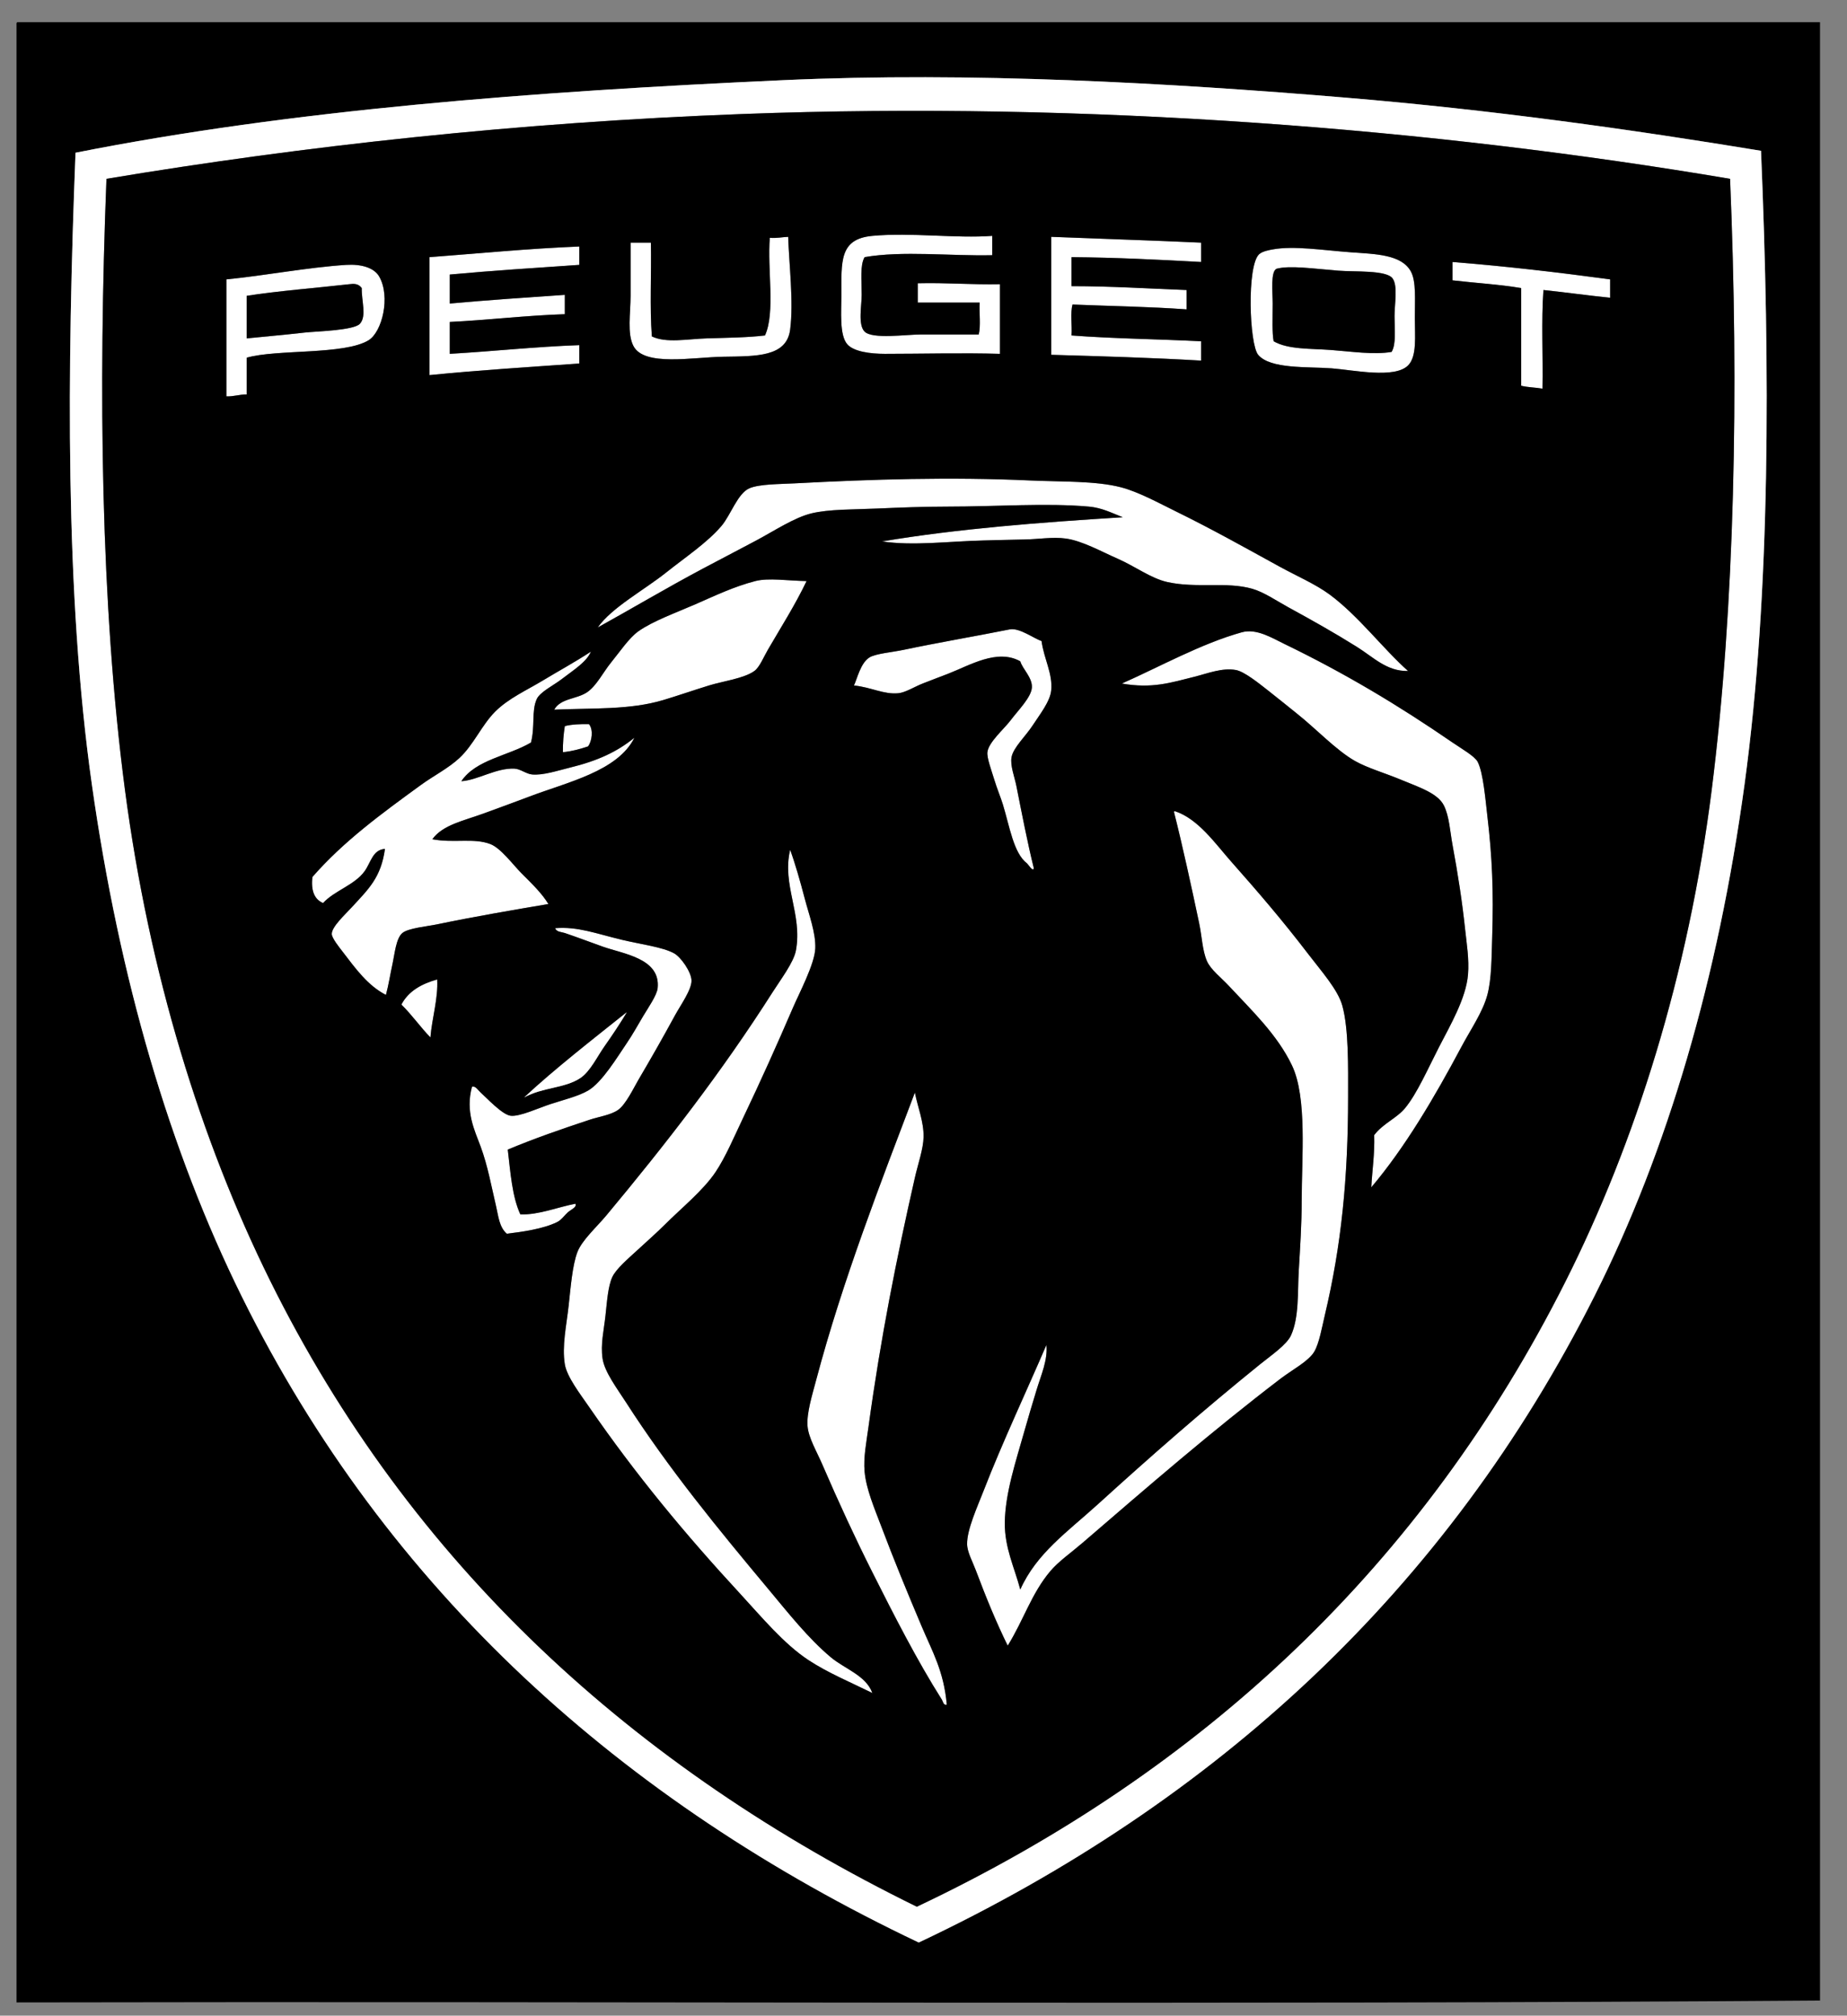
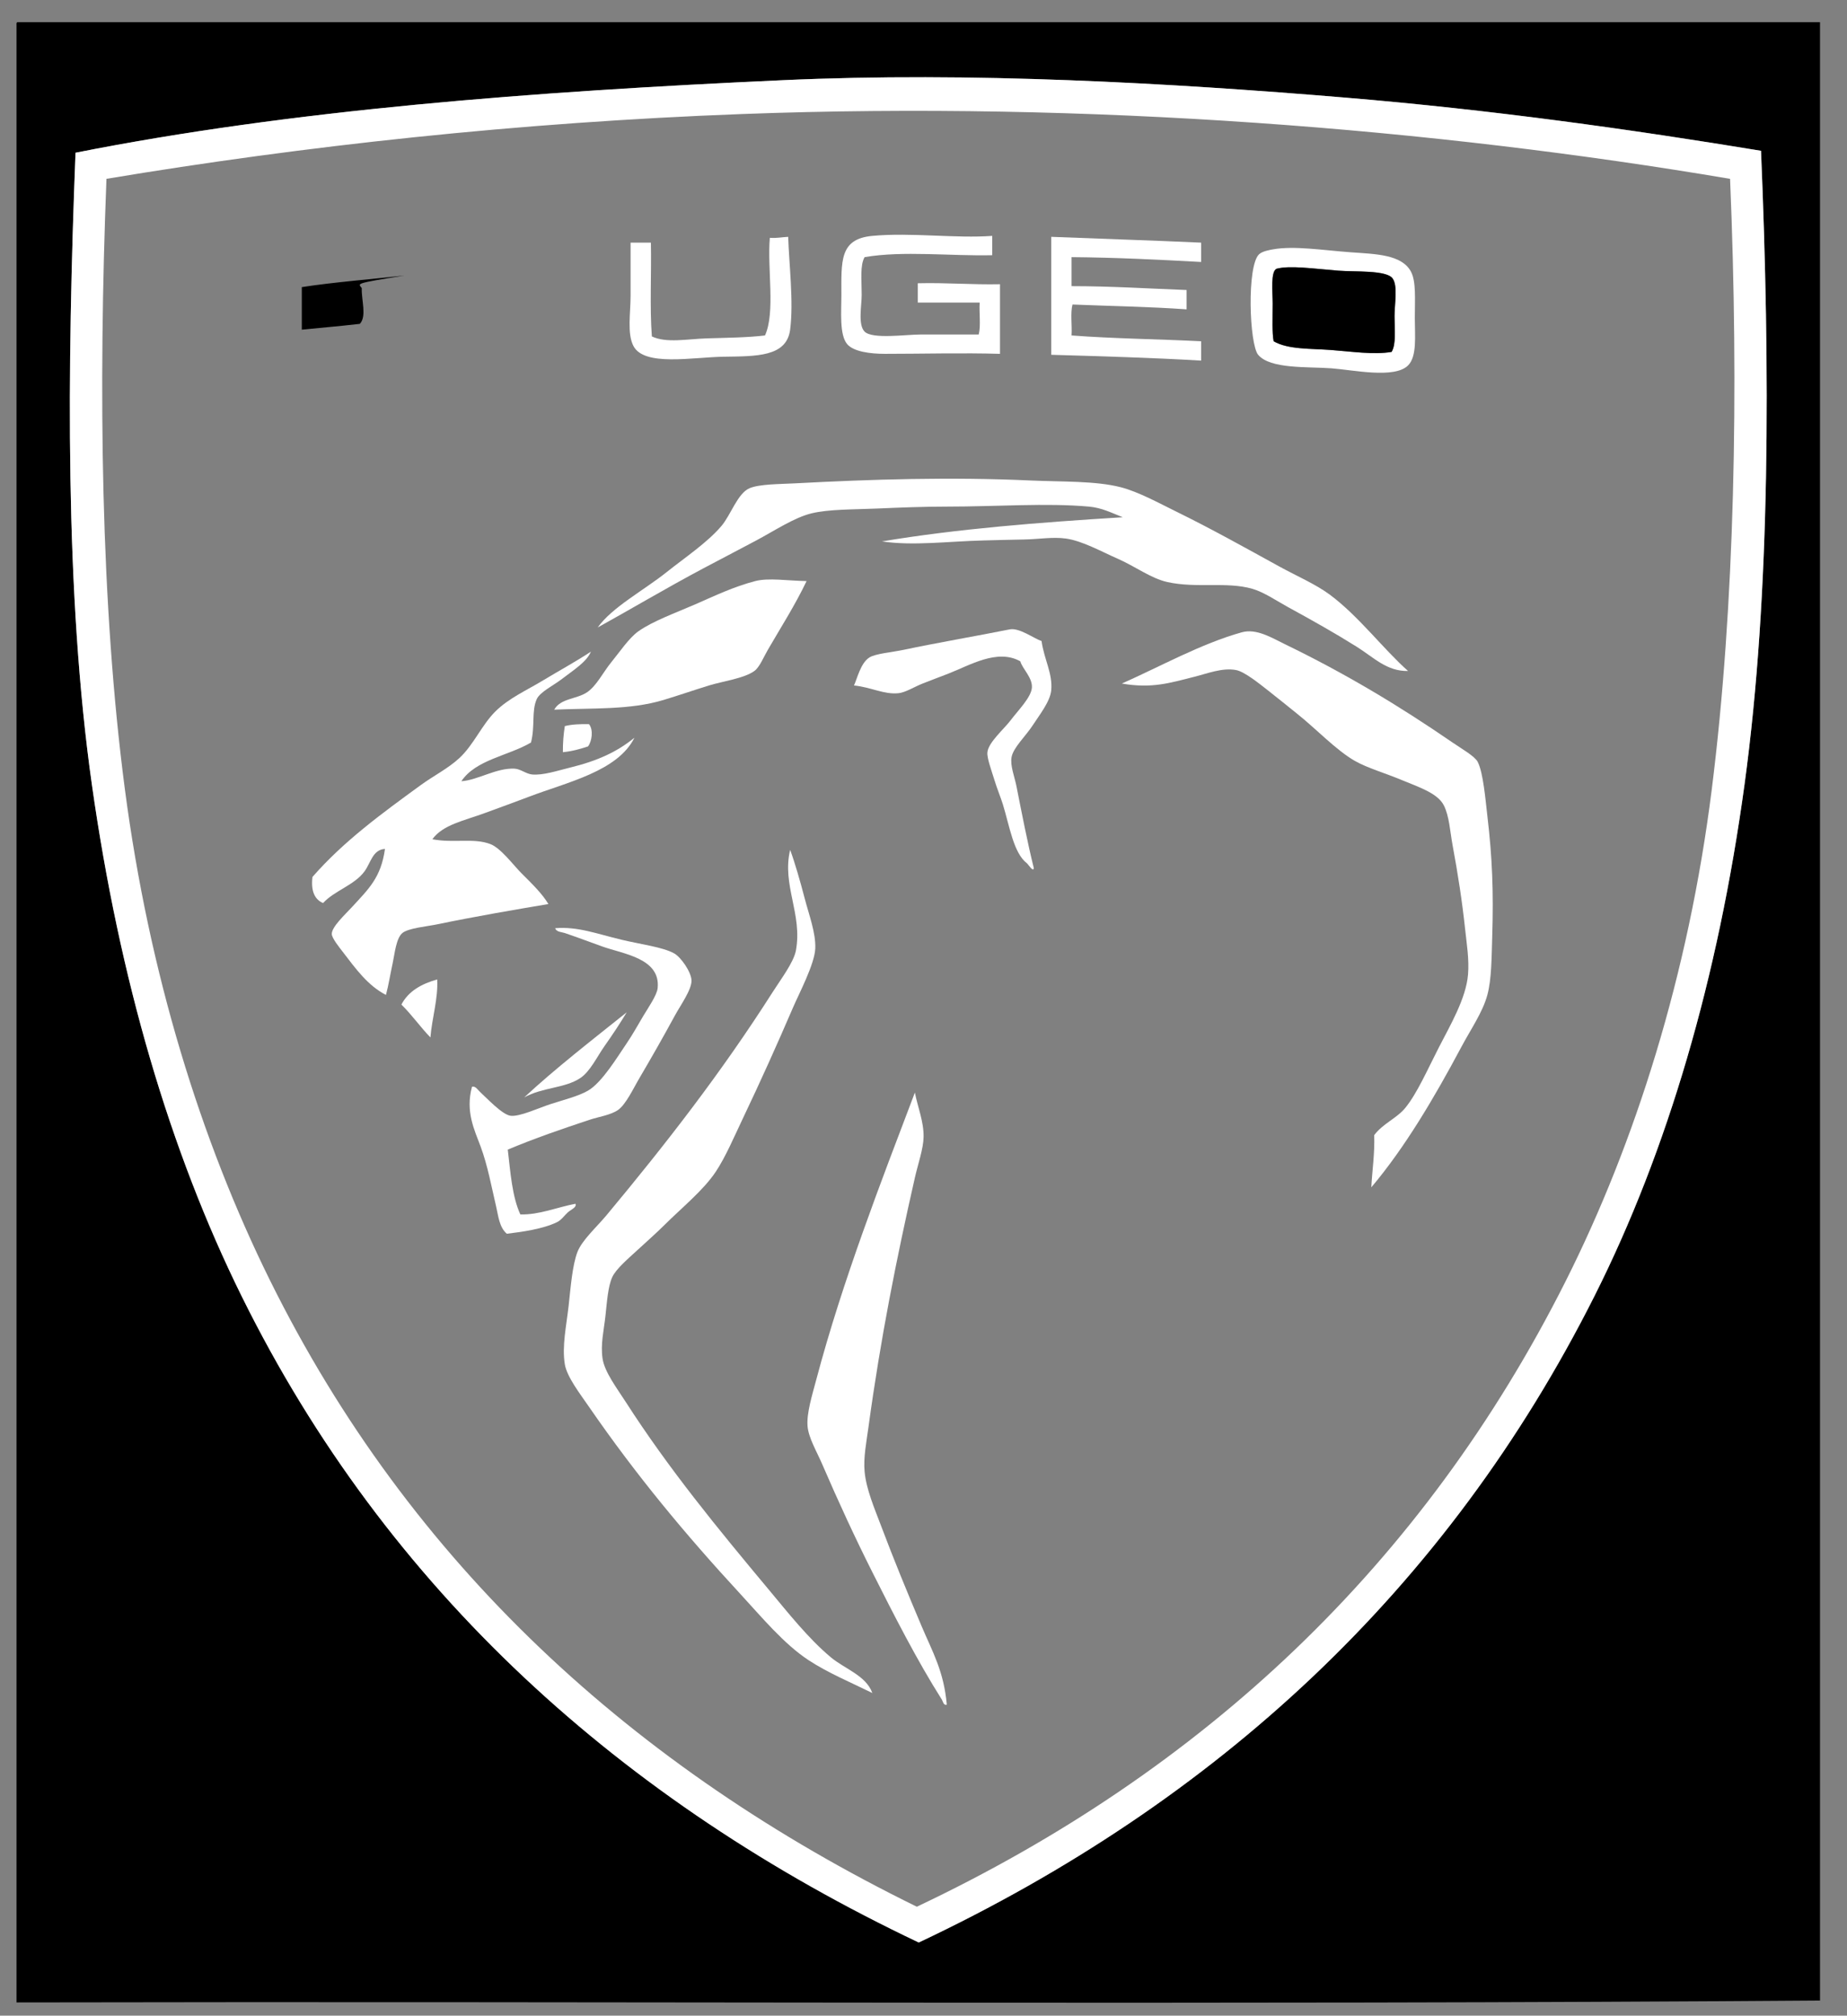
<svg xmlns="http://www.w3.org/2000/svg" version="1.1" id="Ebene_1" x="0px" y="0px" width="204.822px" height="223.547px" viewBox="0 0 204.822 223.547" enable-background="new 0 0 204.822 223.547" xml:space="preserve">
  <rect x="0" y="0" width="204.822" height="223.547" fill="#808080" stroke="none" />
  <g>
    <path fill-rule="evenodd" clip-rule="evenodd" d="M1.94,2.46c66.632,0,133.255,0,199.888,0c0,73.135,0,146.27,0,219.405   c-66.214,0.5-133.372,0.072-199.995,0.214c0-73.099,0-146.199,0-219.297C1.824,2.63,1.815,2.479,1.94,2.46z M149.175,10.825   c-19.39-1.614-41.423-2.884-62.411-1.93c-27.72,1.259-54.396,3.29-78.39,8.043C7.442,40.87,7.194,65.916,10.197,87.07   c3.053,21.5,8.615,40.536,16.622,56.728c16.143,32.645,42.224,56.031,75.065,71.634c33.008-15.582,58.574-39.154,74.958-71.741   c8.079-16.067,13.694-35.262,16.622-56.728c2.897-21.247,2.83-46.25,1.823-70.239C180.937,14.364,165.5,12.185,149.175,10.825z" />
    <path fill-rule="evenodd" clip-rule="evenodd" fill="#FFFFFF" d="M195.287,16.723c1.007,23.989,1.075,48.992-1.823,70.239   c-2.927,21.466-8.543,40.661-16.622,56.728c-16.384,32.586-41.95,56.159-74.958,71.741c-32.841-15.603-58.922-38.989-75.065-71.634   C18.813,127.606,13.25,108.57,10.197,87.07c-3.003-21.154-2.755-46.2-1.823-70.132c23.993-4.753,50.67-6.784,78.39-8.043   c20.988-0.954,43.021,0.316,62.411,1.93C165.5,12.185,180.937,14.364,195.287,16.723z M82.26,12.648   c-24.849,0.931-48.566,3.536-70.454,7.185c-0.913,23.387-0.635,47.292,2.038,67.666c2.692,20.52,8.443,39.021,16.085,54.476   c15.578,31.502,40.344,54.087,71.741,69.489c31.808-15.061,56.166-37.978,71.955-69.381c7.711-15.337,13.605-33.952,16.193-54.476   c2.572-20.4,3.021-44.338,2.037-67.773C159.099,14.29,120.835,11.203,82.26,12.648z" />
    <path fill-rule="evenodd" clip-rule="evenodd" fill="#FFFFFF" d="M110.034,26.16c0,0.715,0,1.43,0,2.145   c-4.635,0.105-9.927-0.516-14.155,0.214c-0.519,0.91-0.322,2.523-0.322,4.183c0,1.188-0.434,3.319,0.322,4.075   c0.866,0.866,4.558,0.322,6.22,0.322c2.398,0,4.387,0,6.435,0c0.25-0.966,0.036-2.394,0.107-3.539c-2.288,0-4.575,0-6.863,0   c0-0.715,0-1.43,0-2.145c3.154-0.08,5.977,0.172,9.115,0.107c0,2.574,0,5.147,0,7.721c-4.087-0.123-8.793,0-12.761,0   c-1.645,0-3.48-0.248-4.182-1.072c-0.878-1.031-0.644-3.656-0.644-5.362c0-3.845-0.237-6.307,3.432-6.648   C101.019,25.761,106.026,26.462,110.034,26.16z" />
    <path fill-rule="evenodd" clip-rule="evenodd" fill="#FFFFFF" d="M87.407,26.267c0.083,2.94,0.618,7.202,0.215,10.294   c-0.396,3.033-3.741,2.944-7.399,3.002c-3.435,0.055-8.765,1.104-9.973-1.18c-0.725-1.369-0.322-3.67-0.322-5.576   c0-1.998,0-3.997,0-5.898c0.751,0,1.501,0,2.252,0c0.069,3.434-0.14,7.147,0.107,10.402c1.618,0.772,3.942,0.281,6.112,0.215   c2.206-0.068,4.502-0.088,6.434-0.322c1.169-2.573,0.237-7.376,0.537-10.83C86.15,26.439,86.718,26.292,87.407,26.267z" />
    <path fill-rule="evenodd" clip-rule="evenodd" fill="#FFFFFF" d="M133.197,26.91c0,0.715,0,1.43,0,2.145   c-4.709-0.26-9.443-0.494-14.37-0.537c0,1.072,0,2.145,0,3.217c4.395,0.002,8.526,0.268,12.761,0.429c0,0.715,0,1.43,0,2.145   c-4.1-0.297-8.434-0.36-12.654-0.536c-0.25,0.93-0.036,2.323-0.107,3.431c4.653,0.352,9.604,0.405,14.37,0.644   c0,0.715,0,1.43,0,2.145c-5.434-0.322-11.032-0.479-16.622-0.644c0-4.361,0-8.722,0-13.083   C122.108,26.489,127.695,26.658,133.197,26.91z" />
-     <path fill-rule="evenodd" clip-rule="evenodd" fill="#FFFFFF" d="M64.244,27.339c0,0.679,0,1.358,0,2.037   c-4.818,0.329-9.655,0.64-14.369,1.073c0,1.072,0,2.145,0,3.217c4.19-0.385,8.483-0.667,12.761-0.965c0,0.715,0,1.43,0,2.145   c-4.393,0.146-8.432,0.647-12.761,0.858c0,1.18,0,2.359,0,3.539c4.831-0.28,9.436-0.788,14.369-0.965c0,0.68,0,1.359,0,2.038   c-5.577,0.393-11.195,0.744-16.621,1.287c0-4.361,0-8.722,0-13.083C53.145,28.107,58.54,27.568,64.244,27.339z" />
    <path fill-rule="evenodd" clip-rule="evenodd" fill="#FFFFFF" d="M141.133,27.661c2.361-0.433,5.583,0.096,8.686,0.321   c2.694,0.196,5.622,0.223,6.648,2.145c0.586,1.096,0.429,3.076,0.429,5.147c0,2.006,0.256,4.248-0.751,5.254   c-1.501,1.501-6.092,0.499-8.472,0.322c-2.68-0.199-6.812,0.098-8.15-1.501c-0.982-1.174-1.276-9.878,0.107-11.153   C139.997,27.86,140.77,27.728,141.133,27.661z M154.645,35.06c0-1.382,0.389-3.339-0.215-4.182   c-0.674-0.942-4.179-0.712-6.005-0.858c-2.843-0.227-5.362-0.607-6.863-0.215c-0.679,0.323-0.429,2.551-0.429,3.861   c0,1.683-0.076,3.242,0.107,4.182c1.6,0.926,4.085,0.799,6.327,0.965c2.354,0.175,4.772,0.553,6.756,0.214   C154.842,38.133,154.645,36.62,154.645,35.06z" />
-     <path fill-rule="evenodd" clip-rule="evenodd" fill="#FFFFFF" d="M178.558,30.985c0,0.68,0,1.359,0,2.038   c-2.499-0.253-4.906-0.598-7.399-0.858c-0.25,3.432-0.036,7.328-0.107,10.938c-0.76-0.133-1.647-0.14-2.359-0.321   c0-3.61,0-7.221,0-10.831c-2.411-0.413-5.087-0.561-7.614-0.858c0-0.679,0-1.358,0-2.037   C167.068,29.535,172.859,30.214,178.558,30.985z" />
-     <path fill-rule="evenodd" clip-rule="evenodd" fill="#FFFFFF" d="M27.355,39.671c0,1.358,0,2.717,0,4.075   c-0.826-0.004-1.406,0.238-2.252,0.214c0-4.325,0-8.65,0-12.976c4.148-0.4,9.067-1.341,13.297-1.608   c1.617-0.102,3.074,0.293,3.646,1.287c1.292,2.244,0.327,6.162-1.18,7.078C38.167,39.382,30.688,38.708,27.355,39.671z    M38.722,31.521c-3.257,0.375-7.987,0.752-11.367,1.287c0,1.573,0,3.146,0,4.719c1.823-0.19,3.853-0.348,6.434-0.644   c1.174-0.135,5.417-0.227,6.113-0.965c0.791-0.839,0.169-2.595,0.215-3.968C39.73,31.417,39.214,31.465,38.722,31.521z" />
    <path fill-rule="evenodd" clip-rule="evenodd" d="M154.323,39.028c-1.983,0.338-4.402-0.04-6.756-0.214   c-2.241-0.167-4.727-0.04-6.327-0.965c-0.184-0.94-0.107-2.499-0.107-4.182c0-1.311-0.25-3.539,0.429-3.861   c1.501-0.393,4.02-0.012,6.863,0.215c1.826,0.146,5.331-0.084,6.005,0.858c0.604,0.843,0.215,2.8,0.215,4.182   C154.645,36.62,154.842,38.133,154.323,39.028z" />
-     <path fill-rule="evenodd" clip-rule="evenodd" d="M40.117,31.95c-0.045,1.373,0.576,3.128-0.215,3.968   c-0.695,0.738-4.939,0.831-6.113,0.965c-2.582,0.296-4.611,0.454-6.434,0.644c0-1.573,0-3.146,0-4.719   c3.38-0.534,8.11-0.911,11.367-1.287C39.214,31.465,39.73,31.417,40.117,31.95z" />
+     <path fill-rule="evenodd" clip-rule="evenodd" d="M40.117,31.95c-0.045,1.373,0.576,3.128-0.215,3.968   c-2.582,0.296-4.611,0.454-6.434,0.644c0-1.573,0-3.146,0-4.719   c3.38-0.534,8.11-0.911,11.367-1.287C39.214,31.465,39.73,31.417,40.117,31.95z" />
    <path fill-rule="evenodd" clip-rule="evenodd" fill="#FFFFFF" d="M89.445,64.443c-1.258,2.636-2.75,4.969-4.289,7.614   c-0.473,0.812-0.918,1.935-1.502,2.359c-1.136,0.826-3.516,1.138-5.04,1.608c-1.762,0.545-3.428,1.124-5.04,1.609   c-3.742,1.126-7.871,0.877-12.118,1.073c0.733-1.285,2.475-1.143,3.646-1.931c1.051-0.706,1.779-2.222,2.681-3.324   c0.913-1.117,1.97-2.698,3.003-3.432c1.598-1.136,4.137-2.047,6.327-3.002c2.204-0.962,4.25-1.953,6.648-2.574   C85.224,64.064,87.356,64.408,89.445,64.443z" />
    <path fill-rule="evenodd" clip-rule="evenodd" fill="#FFFFFF" d="M115.503,71.091c0.279,2.029,1.249,3.603,1.072,5.469   c-0.117,1.245-1.305,2.728-2.037,3.86c-0.786,1.215-2.158,2.475-2.359,3.539c-0.178,0.938,0.333,2.195,0.536,3.217   c0.593,2.991,1.207,6.183,1.931,9.115c-0.083,0.445-0.58-0.374-0.751-0.536c-1.497-1.134-1.926-4.084-2.681-6.542   c-0.248-0.806-0.642-1.719-0.965-2.788c-0.311-1.026-0.818-2.36-0.75-3.003c0.115-1.098,1.837-2.561,2.574-3.539   c0.837-1.113,2.3-2.554,2.359-3.646c0.059-1.1-1.053-2.062-1.287-2.896c-2.565-1.427-5.579,0.44-8.042,1.394   c-0.853,0.33-1.845,0.698-2.788,1.072c-0.915,0.363-1.906,0.995-2.681,1.073c-1.627,0.163-3.02-0.666-4.933-0.858   c0.348-0.729,0.731-2.5,1.716-3.109c0.701-0.433,2.501-0.569,3.861-0.858c3.449-0.734,8.391-1.588,11.689-2.252   C113.04,69.588,114.663,70.825,115.503,71.091z" />
    <path fill-rule="evenodd" clip-rule="evenodd" fill="#FFFFFF" d="M152.071,131.68c0.099-1.938,0.389-3.686,0.322-5.791   c0.983-1.3,2.482-1.852,3.432-3.002c1.309-1.589,2.483-4.282,3.753-6.756c1.223-2.383,2.998-5.396,3.217-8.042   c0.142-1.711-0.152-3.447-0.321-5.04c-0.324-3.052-0.804-6.154-1.394-9.33c-0.277-1.49-0.356-3.188-0.965-4.397   c-0.691-1.371-2.831-2.041-4.611-2.788c-1.906-0.8-3.861-1.35-5.254-2.145c-2.084-1.189-4.293-3.553-6.434-5.254   c-0.941-0.749-2.044-1.658-3.217-2.574c-1.003-0.784-2.607-2.082-3.539-2.252c-1.527-0.28-3.178,0.393-4.611,0.75   c-2.69,0.672-4.687,1.331-8.042,0.75c4.196-1.857,8.812-4.435,13.297-5.683c1.633-0.455,3.342,0.621,4.718,1.287   c6.658,3.223,12.603,6.774,18.659,10.938c0.993,0.683,2.463,1.512,2.788,2.145c0.625,1.219,0.87,4.289,1.072,6.005   c0.543,4.601,0.694,8.372,0.537,13.405c-0.072,2.298-0.065,4.679-0.537,6.434c-0.514,1.917-1.857,3.839-2.895,5.791   C159.07,121.719,155.796,127.275,152.071,131.68z" />
    <path fill-rule="evenodd" clip-rule="evenodd" fill="#FFFFFF" d="M65.316,80.314c0.51,0.622,0.326,1.902-0.107,2.466   c-0.859,0.285-1.748,0.54-2.788,0.643c-0.01-1.047,0.072-2.001,0.214-2.895C63.407,80.334,64.331,80.293,65.316,80.314z" />
-     <path fill-rule="evenodd" clip-rule="evenodd" fill="#FFFFFF" d="M130.195,90.072c-0.02-0.091,0.042-0.101,0.107-0.107   c2.584,0.856,4.473,3.604,6.22,5.577c3.062,3.458,5.695,6.526,8.579,10.294c1.456,1.903,3.263,3.927,3.753,5.684   c0.726,2.598,0.644,6.916,0.644,10.08c0,9.105-0.748,16.512-2.574,24.235c-0.33,1.395-0.63,3.143-1.18,4.075   c-0.624,1.058-2.454,2.01-3.753,3.003c-7.67,5.861-14.666,11.932-21.983,18.23c-1.231,1.061-2.621,2.022-3.539,3.11   c-2.085,2.473-2.966,5.441-4.718,8.257c-1.275-2.592-2.407-5.352-3.539-8.365c-0.367-0.978-0.951-2.009-0.965-2.895   c-0.025-1.606,1.139-4.132,1.823-5.898c2.106-5.431,4.858-11.254,6.971-16.193c0.167,1.669-0.582,3.316-1.073,4.933   c-0.472,1.557-0.945,3.12-1.394,4.718c-0.898,3.197-2.116,6.8-2.145,10.08c-0.024,2.785,1.075,4.964,1.716,7.399   c1.786-4.007,5.237-6.401,8.579-9.437c5.97-5.422,11.551-10.32,18.015-15.549c1.223-0.988,2.953-2.157,3.432-3.217   c0.904-2.001,0.714-4.756,0.858-7.185c0.157-2.651,0.322-5.133,0.322-7.721c0-4.776,0.621-11.451-1.072-15.013   c-1.625-3.418-4.504-6.139-6.97-8.793c-0.89-0.958-2.048-1.829-2.466-2.789c-0.507-1.162-0.557-2.753-0.858-4.182   C132.143,98.422,131.119,93.719,130.195,90.072z" />
    <path fill-rule="evenodd" clip-rule="evenodd" fill="#FFFFFF" d="M87.622,94.254c0.507,1.359,1.129,3.519,1.608,5.362   c0.469,1.807,1.25,3.84,1.18,5.576c-0.071,1.728-1.801,4.997-2.466,6.542c-1.86,4.316-3.563,8.103-5.577,12.332   c-0.98,2.059-1.906,4.254-3.002,5.898c-1.376,2.064-3.816,4.031-5.684,5.897c-0.842,0.842-1.937,1.805-3.002,2.789   c-1.015,0.937-2.373,2.081-2.789,3.002c-0.467,1.037-0.574,2.675-0.75,4.29c-0.18,1.651-0.554,3.107-0.322,4.718   c0.214,1.492,1.612,3.328,2.574,4.826c4.785,7.451,10.254,14.094,15.764,20.697c2.265,2.715,4.463,5.51,6.97,7.613   c1.545,1.296,3.912,2.019,4.611,3.968c-2.403-1.186-4.934-2.236-7.078-3.646c-2.749-1.808-5.21-4.794-7.614-7.399   c-5.986-6.486-11.501-13.104-16.729-20.696c-0.969-1.408-2.451-3.321-2.681-4.719c-0.331-2.016,0.175-4.246,0.429-6.541   c0.218-1.97,0.401-4.409,0.965-5.898c0.497-1.311,2.133-2.774,3.217-4.075c6.522-7.827,12.756-15.837,18.444-24.771   c0.899-1.411,2.334-3.301,2.574-4.611C89.005,101.369,86.691,98.161,87.622,94.254z" />
    <path fill-rule="evenodd" clip-rule="evenodd" fill="#FFFFFF" d="M56.309,127.498c0.299,2.56,0.488,5.231,1.394,7.185   c2.073,0.068,4.124-0.807,6.112-1.18c0.182,0.394-0.493,0.632-0.858,0.965c-0.376,0.344-0.71,0.844-1.18,1.072   c-1.559,0.761-3.89,1.088-5.576,1.287c-0.837-0.716-0.94-1.983-1.18-3.002c-0.517-2.208-0.939-4.546-1.716-6.649   c-0.684-1.853-1.714-3.872-0.965-6.648c0.383-0.128,0.648,0.36,0.965,0.643c0.648,0.579,2.384,2.462,3.324,2.574   c0.999,0.119,3.1-0.862,4.397-1.287c1.429-0.468,3.088-0.868,4.182-1.501c1.568-0.908,3.3-3.808,4.29-5.254   c0.653-0.956,1.146-1.864,1.823-3.003c0.542-0.91,1.527-2.317,1.609-3.109c0.339-3.315-3.809-3.786-6.112-4.611   c-1.491-0.534-2.744-1.011-4.183-1.501c-0.343-0.117-0.922-0.098-1.072-0.536c2.519-0.205,4.531,0.602,7.399,1.287   c2.128,0.508,4.531,0.805,5.791,1.501c0.769,0.425,1.903,2.071,1.931,3.002c0.029,1.021-1.219,2.753-1.823,3.861   c-1.422,2.607-2.523,4.542-4.075,7.185c-0.511,0.869-1.391,2.73-2.252,3.325c-0.818,0.565-2.118,0.744-3.11,1.072   C62.311,125.204,59.258,126.258,56.309,127.498z" />
    <path fill-rule="evenodd" clip-rule="evenodd" fill="#FFFFFF" d="M48.48,108.624c0.125,2.091-0.576,4.285-0.75,6.434   c-1.124-1.164-2.061-2.515-3.217-3.646C45.284,109.932,46.726,109.121,48.48,108.624z" />
    <path fill-rule="evenodd" clip-rule="evenodd" fill="#FFFFFF" d="M101.455,121.17c0.308,1.592,1,3.236,0.965,4.934   c-0.027,1.316-0.618,2.976-0.965,4.503c-2.036,8.962-3.797,17.763-5.147,27.667c-0.227,1.66-0.572,3.385-0.429,4.933   c0.182,1.974,1.102,4.092,1.823,6.005c1.44,3.822,2.891,7.343,4.504,11.152c1.206,2.849,2.458,4.97,2.788,8.686   c-0.361,0.134-0.438-0.38-0.536-0.536c-2.746-4.329-5.314-9.367-7.721-14.156c-1.868-3.715-3.769-7.815-5.576-12.01   c-0.592-1.374-1.505-2.895-1.608-4.182c-0.116-1.452,0.517-3.456,0.965-5.147C93.442,141.986,97.727,131.007,101.455,121.17z" />
    <path fill-rule="evenodd" clip-rule="evenodd" fill="#FFFFFF" d="M156.146,74.416c-2.365,0.052-3.812-1.51-5.684-2.681   c-2.522-1.577-4.867-2.894-7.614-4.397c-1.258-0.688-2.688-1.67-3.967-2.037c-2.871-0.824-6.19-0.029-9.437-0.751   c-1.794-0.398-3.6-1.755-5.469-2.573c-1.855-0.813-3.962-2-5.791-2.252c-1.444-0.2-3.076,0.083-4.611,0.107   c-1.511,0.023-3.067,0.073-4.504,0.107c-3.935,0.094-7.782,0.622-11.26,0.107c8.39-1.404,17.479-2.109,26.702-2.681   c-1.259-0.488-2.309-1.049-3.753-1.18c-4.698-0.424-10.202,0-15.764,0c-2.532,0-5.186,0.103-7.721,0.214   c-2.583,0.114-5.354,0.063-7.292,0.537c-1.906,0.465-4.097,1.927-6.113,3.002c-2.066,1.103-4.071,2.138-5.898,3.11   c-4.178,2.223-8.216,4.628-11.689,6.542c1.582-2.235,5.104-4.112,7.614-6.113c2.105-1.678,4.539-3.294,6.112-5.147   c1.037-1.22,1.794-3.624,3.11-4.183c1.097-0.466,3.369-0.453,4.933-0.536c8.678-0.461,17.297-0.729,26.273-0.321   c3.404,0.154,7.192,0.028,9.973,0.75c1.957,0.509,4.176,1.731,6.112,2.682c3.992,1.959,7.621,3.995,11.474,6.112   c1.919,1.055,4.003,1.945,5.576,3.11C150.659,68.314,153.383,71.966,156.146,74.416z" />
    <path fill-rule="evenodd" clip-rule="evenodd" fill="#FFFFFF" d="M65.531,72.271c-0.495,1.152-1.835,1.972-3.324,3.11   c-0.794,0.607-2.331,1.375-2.681,2.145c-0.604,1.328-0.171,3.01-0.644,4.825c-2.521,1.483-6.116,1.891-7.721,4.29   c1.826-0.117,3.873-1.493,5.898-1.394c0.654,0.032,1.286,0.579,1.93,0.644c1.217,0.123,2.841-0.423,4.183-0.751   c3.123-0.762,5.252-1.757,7.185-3.324c-1.869,3.735-7.435,4.917-11.688,6.542c-1.585,0.605-3.316,1.227-4.933,1.823   c-2.309,0.851-4.623,1.282-5.791,2.895c2.403,0.457,4.578-0.174,6.434,0.536c1.161,0.444,2.551,2.337,3.432,3.217   c1.217,1.216,2.311,2.275,3.003,3.432c-3.611,0.608-8.216,1.394-12.333,2.252c-1.132,0.236-3.195,0.414-3.86,0.965   c-0.702,0.583-0.853,2.33-1.072,3.325c-0.276,1.25-0.453,2.442-0.75,3.539c-2.015-1.038-3.347-2.894-4.826-4.826   c-0.318-0.416-1.173-1.468-1.18-1.93c-0.011-0.797,1.457-2.136,2.252-3.002c1.816-1.979,3.207-3.246,3.646-6.435   c-1.363,0.084-1.553,1.494-2.252,2.466c-1.117,1.555-3.364,2.161-4.611,3.539c-0.952-0.407-1.361-1.355-1.179-2.895   c3.461-3.966,7.706-7.052,12.01-10.188c1.397-1.019,3.06-1.857,4.29-3.003c1.58-1.472,2.467-3.646,3.968-5.147   c1.473-1.474,3.51-2.376,5.254-3.432C61.927,74.425,63.737,73.447,65.531,72.271z" />
-     <path fill-rule="evenodd" clip-rule="evenodd" d="M191.855,19.833c0.984,23.435,0.535,47.373-2.037,67.773   c-2.588,20.524-8.481,39.139-16.193,54.476c-15.789,31.403-40.147,54.321-71.955,69.381   c-31.397-15.401-56.163-37.987-71.741-69.489c-7.642-15.455-13.393-33.957-16.085-54.476c-2.672-20.374-2.951-44.279-2.038-67.666   c21.888-3.648,45.605-6.254,70.454-7.185C120.835,11.203,159.099,14.29,191.855,19.833z M96.737,26.16   c-3.669,0.342-3.432,2.804-3.432,6.648c0,1.706-0.234,4.331,0.644,5.362c0.702,0.825,2.538,1.072,4.182,1.072   c3.968,0,8.674-0.123,12.761,0c0-2.574,0-5.147,0-7.721c-3.138,0.064-5.961-0.187-9.115-0.107c0,0.715,0,1.43,0,2.145   c2.288,0,4.575,0,6.863,0c-0.071,1.145,0.143,2.573-0.107,3.539c-2.048,0-4.036,0-6.435,0c-1.662,0-5.354,0.544-6.22-0.322   c-0.756-0.756-0.322-2.887-0.322-4.075c0-1.66-0.197-3.273,0.322-4.183c4.228-0.73,9.521-0.109,14.155-0.214   c0-0.715,0-1.43,0-2.145C106.026,26.462,101.019,25.761,96.737,26.16z M85.37,26.375c-0.299,3.454,0.633,8.257-0.537,10.83   c-1.932,0.234-4.229,0.254-6.434,0.322c-2.17,0.066-4.494,0.557-6.112-0.215c-0.248-3.255-0.038-6.968-0.107-10.402   c-0.75,0-1.501,0-2.252,0c0,1.901,0,3.9,0,5.898c0,1.906-0.403,4.207,0.322,5.576c1.208,2.284,6.539,1.234,9.973,1.18   c3.658-0.059,7.004,0.031,7.399-3.002c0.403-3.092-0.132-7.354-0.215-10.294C86.718,26.292,86.15,26.439,85.37,26.375z    M116.575,26.267c0,4.36,0,8.722,0,13.083c5.59,0.165,11.188,0.322,16.622,0.644c0-0.715,0-1.43,0-2.145   c-4.766-0.238-9.716-0.292-14.37-0.644c0.071-1.108-0.143-2.501,0.107-3.431c4.22,0.176,8.554,0.239,12.654,0.536   c0-0.715,0-1.43,0-2.145c-4.235-0.161-8.367-0.427-12.761-0.429c0-1.072,0-2.145,0-3.217c4.927,0.042,9.661,0.277,14.37,0.537   c0-0.715,0-1.43,0-2.145C127.695,26.658,122.108,26.489,116.575,26.267z M47.623,28.519c0,4.361,0,8.722,0,13.083   c5.426-0.543,11.044-0.894,16.621-1.287c0-0.679,0-1.358,0-2.038c-4.934,0.178-9.538,0.685-14.369,0.965c0-1.18,0-2.359,0-3.539   c4.329-0.21,8.368-0.711,12.761-0.858c0-0.715,0-1.43,0-2.145c-4.277,0.298-8.571,0.58-12.761,0.965c0-1.073,0-2.145,0-3.217   c4.714-0.433,9.551-0.744,14.369-1.073c0-0.679,0-1.358,0-2.037C58.54,27.568,53.145,28.107,47.623,28.519z M139.631,28.197   c-1.384,1.274-1.09,9.979-0.107,11.153c1.338,1.599,5.47,1.302,8.15,1.501c2.38,0.177,6.971,1.179,8.472-0.322   c1.007-1.007,0.751-3.249,0.751-5.254c0-2.072,0.157-4.051-0.429-5.147c-1.027-1.922-3.955-1.949-6.648-2.145   c-3.104-0.226-6.325-0.754-8.686-0.321C140.77,27.728,139.997,27.86,139.631,28.197z M161.079,29.055c0,0.679,0,1.358,0,2.037   c2.526,0.297,5.203,0.445,7.614,0.858c0,3.61,0,7.221,0,10.831c0.712,0.182,1.599,0.188,2.359,0.321   c0.072-3.61-0.143-7.506,0.107-10.938c2.493,0.26,4.9,0.605,7.399,0.858c0-0.679,0-1.358,0-2.038   C172.859,30.214,167.068,29.535,161.079,29.055z M40.867,37.741c1.507-0.916,2.472-4.833,1.18-7.078   c-0.572-0.994-2.029-1.389-3.646-1.287c-4.23,0.267-9.149,1.208-13.297,1.608c0,4.326,0,8.651,0,12.976   c0.846,0.024,1.426-0.219,2.252-0.214c0-1.358,0-2.717,0-4.075C30.688,38.708,38.167,39.382,40.867,37.741z M147.459,65.944   c-1.573-1.165-3.657-2.055-5.576-3.11c-3.853-2.117-7.482-4.153-11.474-6.112c-1.936-0.95-4.155-2.173-6.112-2.682   c-2.781-0.722-6.569-0.596-9.973-0.75c-8.976-0.408-17.595-0.14-26.273,0.321c-1.564,0.083-3.835,0.07-4.933,0.536   c-1.316,0.559-2.074,2.962-3.11,4.183C78.434,60.184,76,61.8,73.896,63.478c-2.51,2-6.032,3.878-7.614,6.113   c3.473-1.913,7.511-4.319,11.689-6.542c1.827-0.972,3.832-2.007,5.898-3.11c2.016-1.075,4.207-2.537,6.113-3.002   c1.938-0.473,4.708-0.423,7.292-0.537c2.535-0.111,5.188-0.214,7.721-0.214c5.562,0,11.066-0.424,15.764,0   c1.444,0.13,2.495,0.691,3.753,1.18c-9.223,0.571-18.312,1.276-26.702,2.681c3.478,0.515,7.325-0.013,11.26-0.107   c1.437-0.034,2.993-0.084,4.504-0.107c1.535-0.023,3.167-0.307,4.611-0.107c1.829,0.252,3.936,1.439,5.791,2.252   c1.869,0.818,3.674,2.175,5.469,2.573c3.247,0.722,6.566-0.073,9.437,0.751c1.279,0.367,2.709,1.349,3.967,2.037   c2.747,1.503,5.091,2.82,7.614,4.397c1.872,1.17,3.319,2.733,5.684,2.681C153.383,71.966,150.659,68.314,147.459,65.944z    M83.761,64.443c-2.398,0.621-4.445,1.612-6.648,2.574c-2.189,0.955-4.729,1.866-6.327,3.002c-1.033,0.734-2.09,2.315-3.003,3.432   c-0.902,1.103-1.63,2.618-2.681,3.324c-1.171,0.788-2.913,0.646-3.646,1.931c4.247-0.195,8.376,0.053,12.118-1.073   c1.612-0.485,3.278-1.064,5.04-1.609c1.524-0.471,3.904-0.782,5.04-1.608c0.584-0.424,1.029-1.547,1.502-2.359   c1.54-2.645,3.031-4.978,4.289-7.614C87.356,64.408,85.224,64.064,83.761,64.443z M111.965,69.805   c-3.298,0.664-8.24,1.518-11.689,2.252c-1.36,0.289-3.16,0.425-3.861,0.858c-0.985,0.609-1.368,2.381-1.716,3.109   c1.914,0.192,3.306,1.021,4.933,0.858c0.775-0.078,1.766-0.709,2.681-1.073c0.943-0.374,1.936-0.742,2.788-1.072   c2.464-0.954,5.477-2.821,8.042-1.394c0.234,0.834,1.346,1.795,1.287,2.896c-0.059,1.092-1.522,2.533-2.359,3.646   c-0.736,0.978-2.458,2.44-2.574,3.539c-0.067,0.643,0.44,1.977,0.75,3.003c0.324,1.069,0.718,1.982,0.965,2.788   c0.755,2.458,1.184,5.407,2.681,6.542c0.171,0.163,0.667,0.981,0.751,0.536c-0.724-2.932-1.337-6.124-1.931-9.115   c-0.202-1.022-0.713-2.279-0.536-3.217c0.201-1.064,1.573-2.324,2.359-3.539c0.732-1.132,1.92-2.615,2.037-3.86   c0.177-1.866-0.792-3.44-1.072-5.469C114.663,70.825,113.04,69.588,111.965,69.805z M162.044,116.13   c1.038-1.951,2.381-3.874,2.895-5.791c0.471-1.755,0.464-4.136,0.537-6.434c0.158-5.033,0.007-8.804-0.537-13.405   c-0.203-1.717-0.447-4.787-1.072-6.005c-0.325-0.633-1.795-1.462-2.788-2.145c-6.056-4.164-12.001-7.715-18.659-10.938   c-1.376-0.666-3.085-1.742-4.718-1.287c-4.485,1.249-9.102,3.826-13.297,5.683c3.356,0.581,5.352-0.079,8.042-0.75   c1.434-0.358,3.084-1.03,4.611-0.75c0.931,0.17,2.535,1.468,3.539,2.252c1.173,0.916,2.276,1.825,3.217,2.574   c2.141,1.701,4.35,4.065,6.434,5.254c1.393,0.795,3.348,1.345,5.254,2.145c1.781,0.747,3.92,1.417,4.611,2.788   c0.609,1.208,0.688,2.907,0.965,4.397c0.59,3.176,1.07,6.278,1.394,9.33c0.169,1.593,0.463,3.329,0.321,5.04   c-0.219,2.646-1.994,5.66-3.217,8.042c-1.27,2.475-2.444,5.167-3.753,6.756c-0.949,1.151-2.449,1.703-3.432,3.002   c0.067,2.104-0.223,3.852-0.322,5.791C155.796,127.275,159.07,121.719,162.044,116.13z M60.169,75.488   c-1.745,1.056-3.782,1.958-5.254,3.432c-1.5,1.5-2.388,3.675-3.968,5.147c-1.229,1.146-2.892,1.984-4.29,3.003   c-4.304,3.135-8.549,6.221-12.01,10.188c-0.182,1.54,0.228,2.488,1.179,2.895c1.247-1.378,3.495-1.984,4.611-3.539   c0.699-0.973,0.889-2.382,2.252-2.466c-0.439,3.189-1.83,4.456-3.646,6.435c-0.795,0.867-2.263,2.205-2.252,3.002   c0.007,0.462,0.862,1.514,1.18,1.93c1.479,1.932,2.811,3.788,4.826,4.826c0.298-1.097,0.475-2.288,0.75-3.539   c0.22-0.995,0.37-2.742,1.072-3.325c0.666-0.551,2.729-0.729,3.86-0.965c4.116-0.858,8.722-1.644,12.333-2.252   c-0.692-1.156-1.786-2.215-3.003-3.432c-0.881-0.88-2.271-2.773-3.432-3.217c-1.856-0.71-4.031-0.08-6.434-0.536   c1.168-1.613,3.482-2.044,5.791-2.895c1.617-0.597,3.348-1.218,4.933-1.823c4.254-1.625,9.819-2.806,11.688-6.542   c-1.932,1.567-4.062,2.562-7.185,3.324c-1.342,0.328-2.966,0.874-4.183,0.751c-0.644-0.065-1.276-0.611-1.93-0.644   c-2.025-0.099-4.072,1.277-5.898,1.394c1.605-2.398,5.201-2.806,7.721-4.29c0.473-1.815,0.04-3.497,0.644-4.825   c0.35-0.77,1.886-1.538,2.681-2.145c1.489-1.138,2.829-1.958,3.324-3.11C63.737,73.447,61.927,74.425,60.169,75.488z    M62.636,80.528c-0.143,0.894-0.225,1.848-0.214,2.895c1.04-0.104,1.929-0.358,2.788-0.643c0.433-0.564,0.617-1.844,0.107-2.466   C64.331,80.293,63.407,80.334,62.636,80.528z M132.983,102.404c0.301,1.429,0.351,3.02,0.858,4.182   c0.418,0.96,1.576,1.83,2.466,2.789c2.466,2.654,5.345,5.375,6.97,8.793c1.693,3.562,1.072,10.237,1.072,15.013   c0,2.588-0.165,5.07-0.322,7.721c-0.144,2.428,0.046,5.183-0.858,7.185c-0.479,1.06-2.209,2.229-3.432,3.217   c-6.464,5.229-12.045,10.127-18.015,15.549c-3.342,3.036-6.793,5.43-8.579,9.437c-0.641-2.436-1.74-4.614-1.716-7.399   c0.029-3.28,1.247-6.883,2.145-10.08c0.449-1.599,0.922-3.161,1.394-4.718c0.491-1.617,1.24-3.264,1.073-4.933   c-2.112,4.938-4.865,10.762-6.971,16.193c-0.684,1.766-1.848,4.292-1.823,5.898c0.014,0.886,0.598,1.917,0.965,2.895   c1.131,3.013,2.263,5.773,3.539,8.365c1.752-2.816,2.633-5.785,4.718-8.257c0.917-1.088,2.307-2.049,3.539-3.11   c7.317-6.298,14.313-12.369,21.983-18.23c1.3-0.993,3.13-1.945,3.753-3.003c0.55-0.932,0.85-2.68,1.18-4.075   c1.826-7.723,2.574-15.13,2.574-24.235c0-3.165,0.082-7.482-0.644-10.08c-0.49-1.757-2.297-3.781-3.753-5.684   c-2.884-3.768-5.518-6.836-8.579-10.294c-1.747-1.973-3.636-4.72-6.22-5.577c-0.065,0.006-0.127,0.016-0.107,0.107   C131.119,93.719,132.143,98.422,132.983,102.404z M88.265,105.407c-0.24,1.311-1.675,3.2-2.574,4.611   c-5.688,8.934-11.922,16.945-18.444,24.771c-1.084,1.301-2.721,2.764-3.217,4.075c-0.564,1.489-0.747,3.928-0.965,5.898   c-0.254,2.295-0.76,4.525-0.429,6.541c0.229,1.397,1.712,3.311,2.681,4.719c5.228,7.592,10.743,14.21,16.729,20.696   c2.404,2.605,4.865,5.591,7.614,7.399c2.144,1.41,4.675,2.46,7.078,3.646c-0.7-1.949-3.066-2.672-4.611-3.968   c-2.506-2.103-4.705-4.898-6.97-7.613c-5.51-6.603-10.979-13.246-15.764-20.697c-0.962-1.498-2.359-3.333-2.574-4.826   c-0.232-1.611,0.142-3.067,0.322-4.718c0.176-1.615,0.283-3.253,0.75-4.29c0.416-0.921,1.773-2.065,2.789-3.002   c1.066-0.984,2.16-1.947,3.002-2.789c1.867-1.867,4.307-3.833,5.684-5.897c1.096-1.645,2.022-3.839,3.002-5.898   c2.013-4.229,3.717-8.016,5.577-12.332c0.665-1.544,2.396-4.813,2.466-6.542c0.071-1.736-0.71-3.77-1.18-5.576   c-0.479-1.843-1.102-4.003-1.608-5.362C86.691,98.161,89.005,101.369,88.265,105.407z M65.424,124.173   c0.992-0.328,2.292-0.507,3.11-1.072c0.862-0.595,1.742-2.456,2.252-3.325c1.552-2.643,2.652-4.578,4.075-7.185   c0.604-1.107,1.853-2.84,1.823-3.861c-0.027-0.932-1.162-2.577-1.931-3.002c-1.259-0.696-3.662-0.993-5.791-1.501   c-2.869-0.685-4.88-1.492-7.399-1.287c0.15,0.438,0.729,0.419,1.072,0.536c1.439,0.49,2.692,0.968,4.183,1.501   c2.303,0.825,6.452,1.296,6.112,4.611c-0.082,0.792-1.067,2.2-1.609,3.109c-0.677,1.139-1.169,2.047-1.823,3.003   c-0.989,1.447-2.722,4.347-4.29,5.254c-1.094,0.633-2.753,1.034-4.182,1.501c-1.297,0.425-3.398,1.406-4.397,1.287   c-0.94-0.112-2.676-1.996-3.324-2.574c-0.316-0.283-0.582-0.771-0.965-0.643c-0.749,2.777,0.281,4.795,0.965,6.648   c0.777,2.103,1.199,4.441,1.716,6.649c0.239,1.019,0.342,2.286,1.18,3.002c1.687-0.199,4.018-0.526,5.576-1.287   c0.469-0.229,0.803-0.728,1.18-1.072c0.365-0.333,1.04-0.571,0.858-0.965c-1.989,0.373-4.039,1.248-6.112,1.18   c-0.906-1.954-1.095-4.625-1.394-7.185C59.258,126.258,62.311,125.204,65.424,124.173z M44.513,111.412   c1.157,1.131,2.093,2.482,3.217,3.646c0.175-2.149,0.875-4.343,0.75-6.434C46.726,109.121,45.284,109.932,44.513,111.412z    M58.132,121.707c2.072-1.141,4.487-0.994,6.22-2.145c1.096-0.727,1.877-2.403,2.681-3.539c0.898-1.27,1.729-2.53,2.466-3.753   C65.682,115.316,61.502,118.572,58.132,121.707z M90.517,153.02c-0.448,1.691-1.081,3.695-0.965,5.147   c0.103,1.288,1.016,2.808,1.608,4.182c1.808,4.195,3.708,8.295,5.576,12.01c2.407,4.789,4.976,9.827,7.721,14.156   c0.099,0.155,0.175,0.669,0.536,0.536c-0.33-3.716-1.582-5.837-2.788-8.686c-1.613-3.81-3.063-7.33-4.504-11.152   c-0.721-1.913-1.642-4.032-1.823-6.005c-0.143-1.548,0.203-3.272,0.429-4.933c1.35-9.904,3.111-18.705,5.147-27.667   c0.347-1.528,0.938-3.187,0.965-4.503c0.035-1.697-0.657-3.342-0.965-4.934C97.727,131.007,93.442,141.986,90.517,153.02z" />
    <path fill-rule="evenodd" clip-rule="evenodd" fill="#FFFFFF" d="M69.499,112.27c-0.738,1.224-1.568,2.484-2.466,3.753   c-0.804,1.136-1.585,2.812-2.681,3.539c-1.733,1.151-4.148,1.004-6.22,2.145C61.502,118.572,65.682,115.316,69.499,112.27z" />
  </g>
</svg>